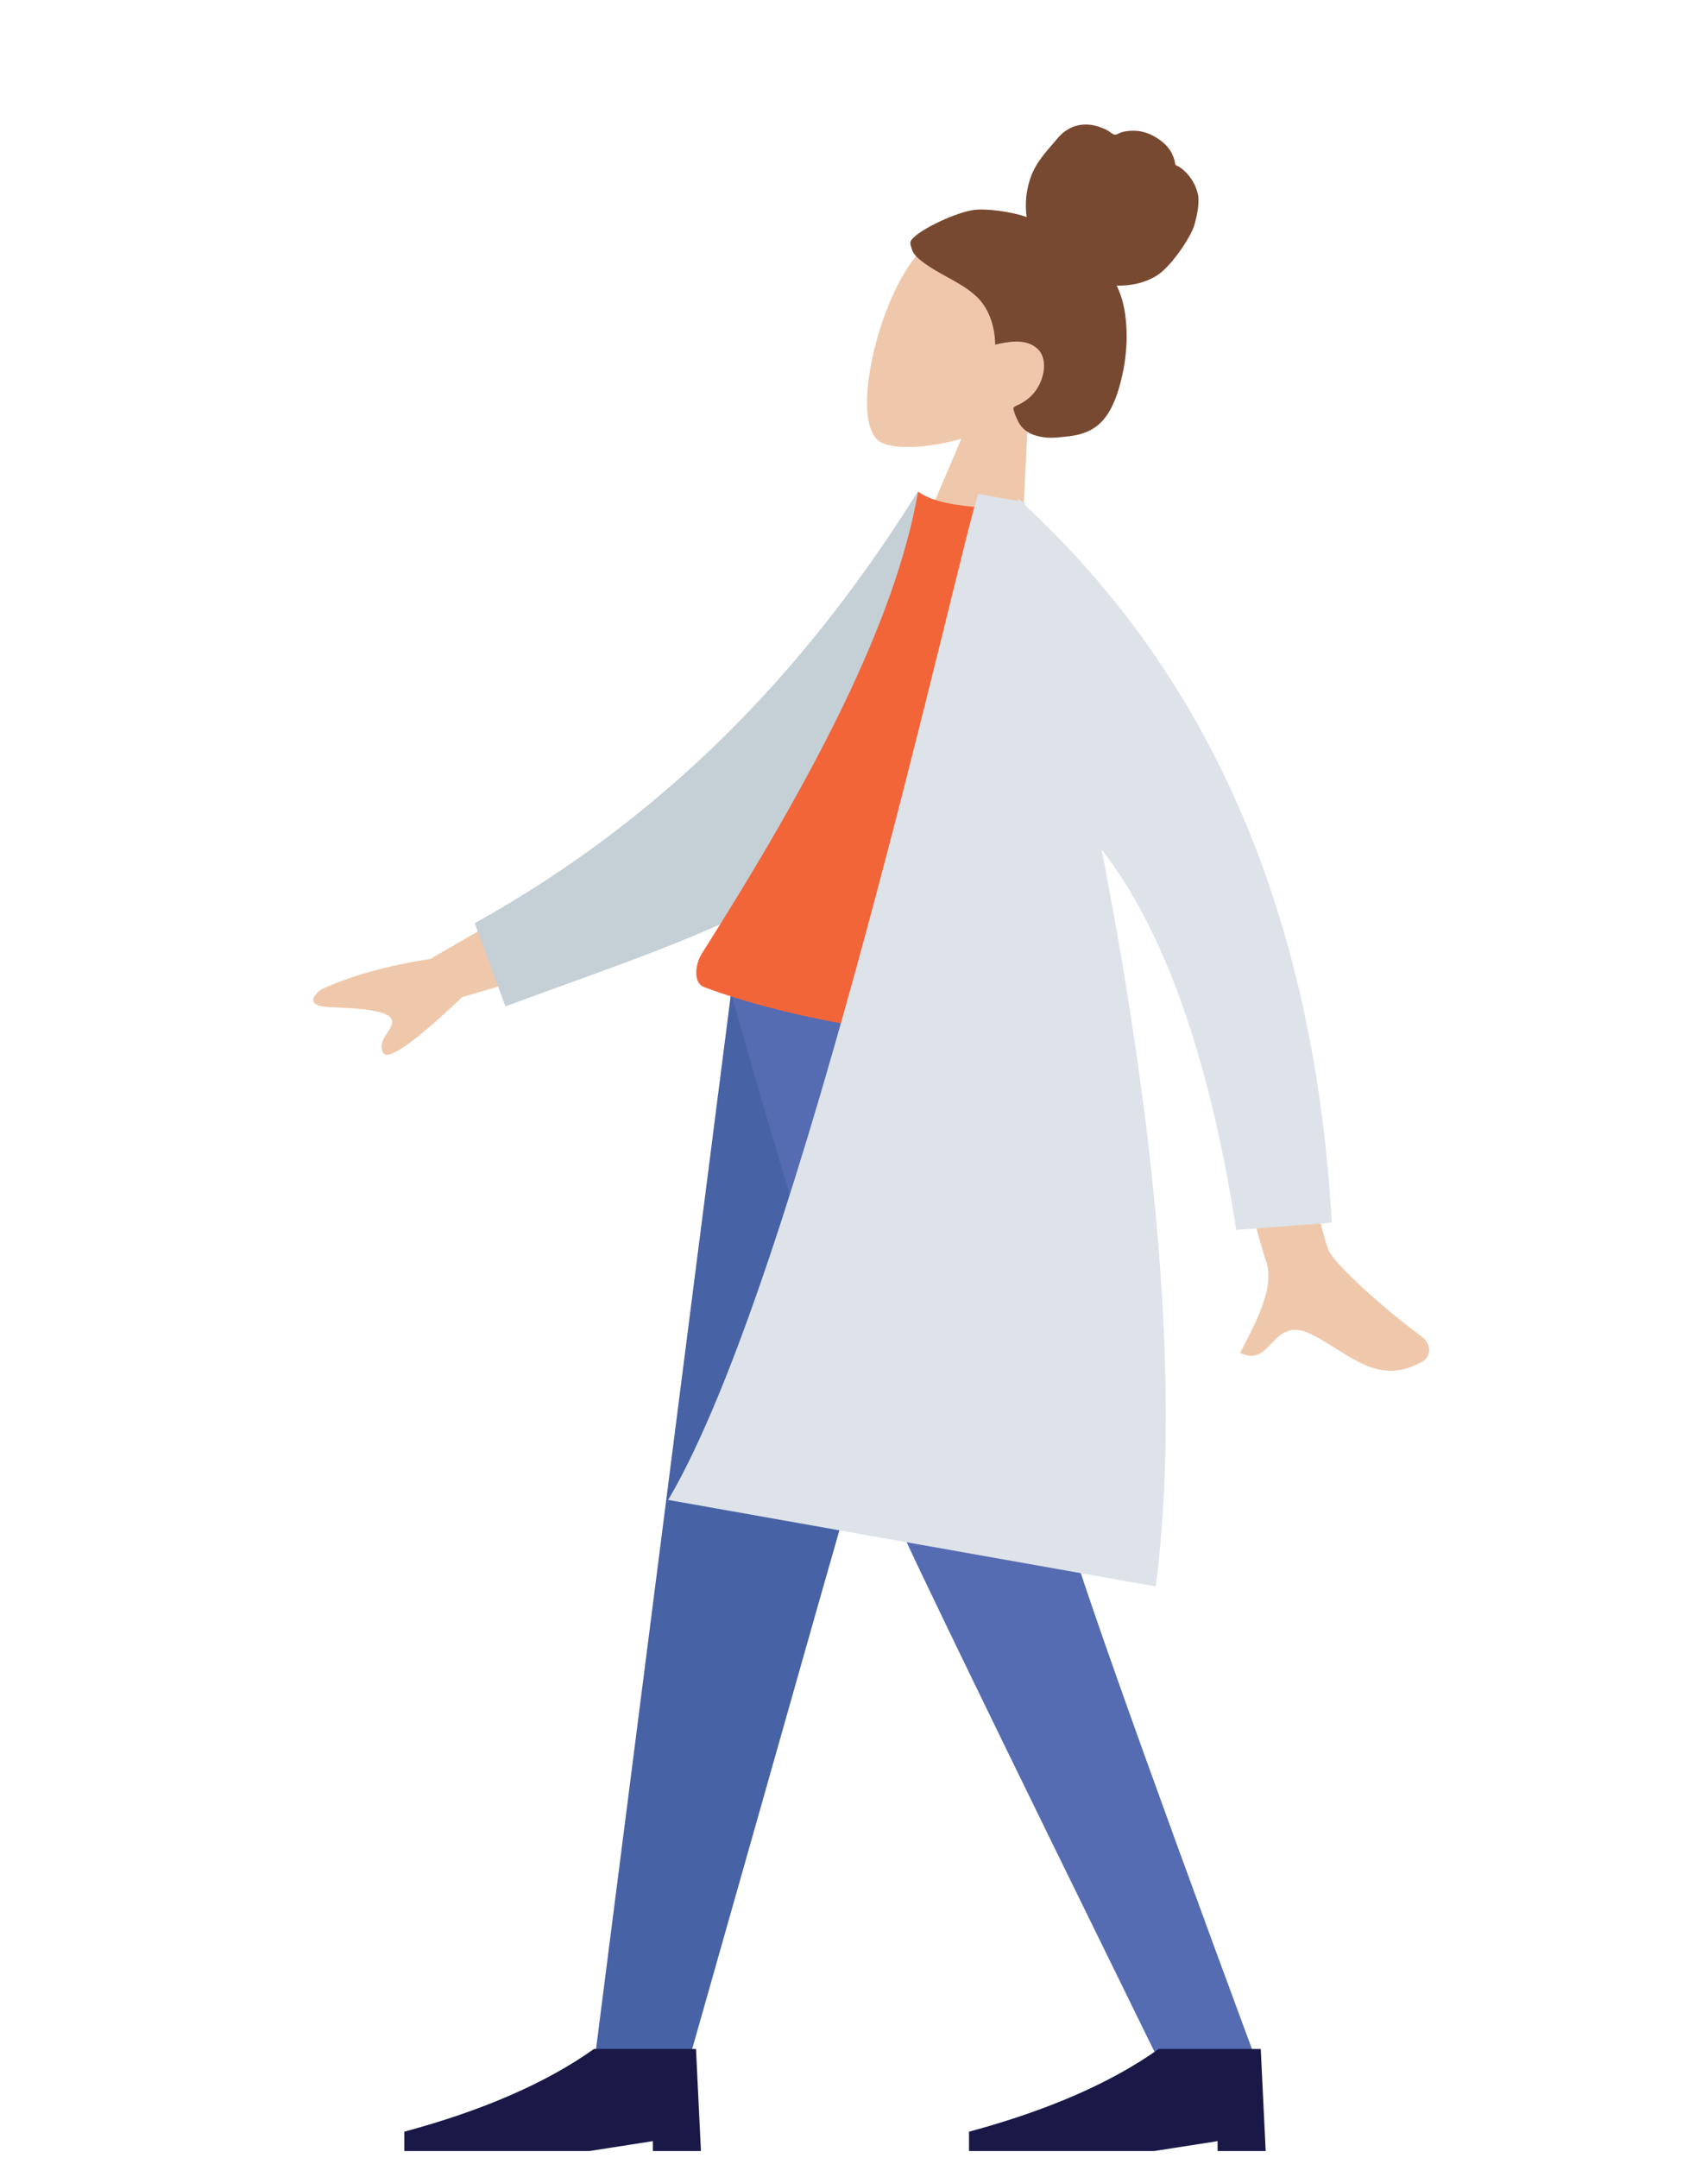
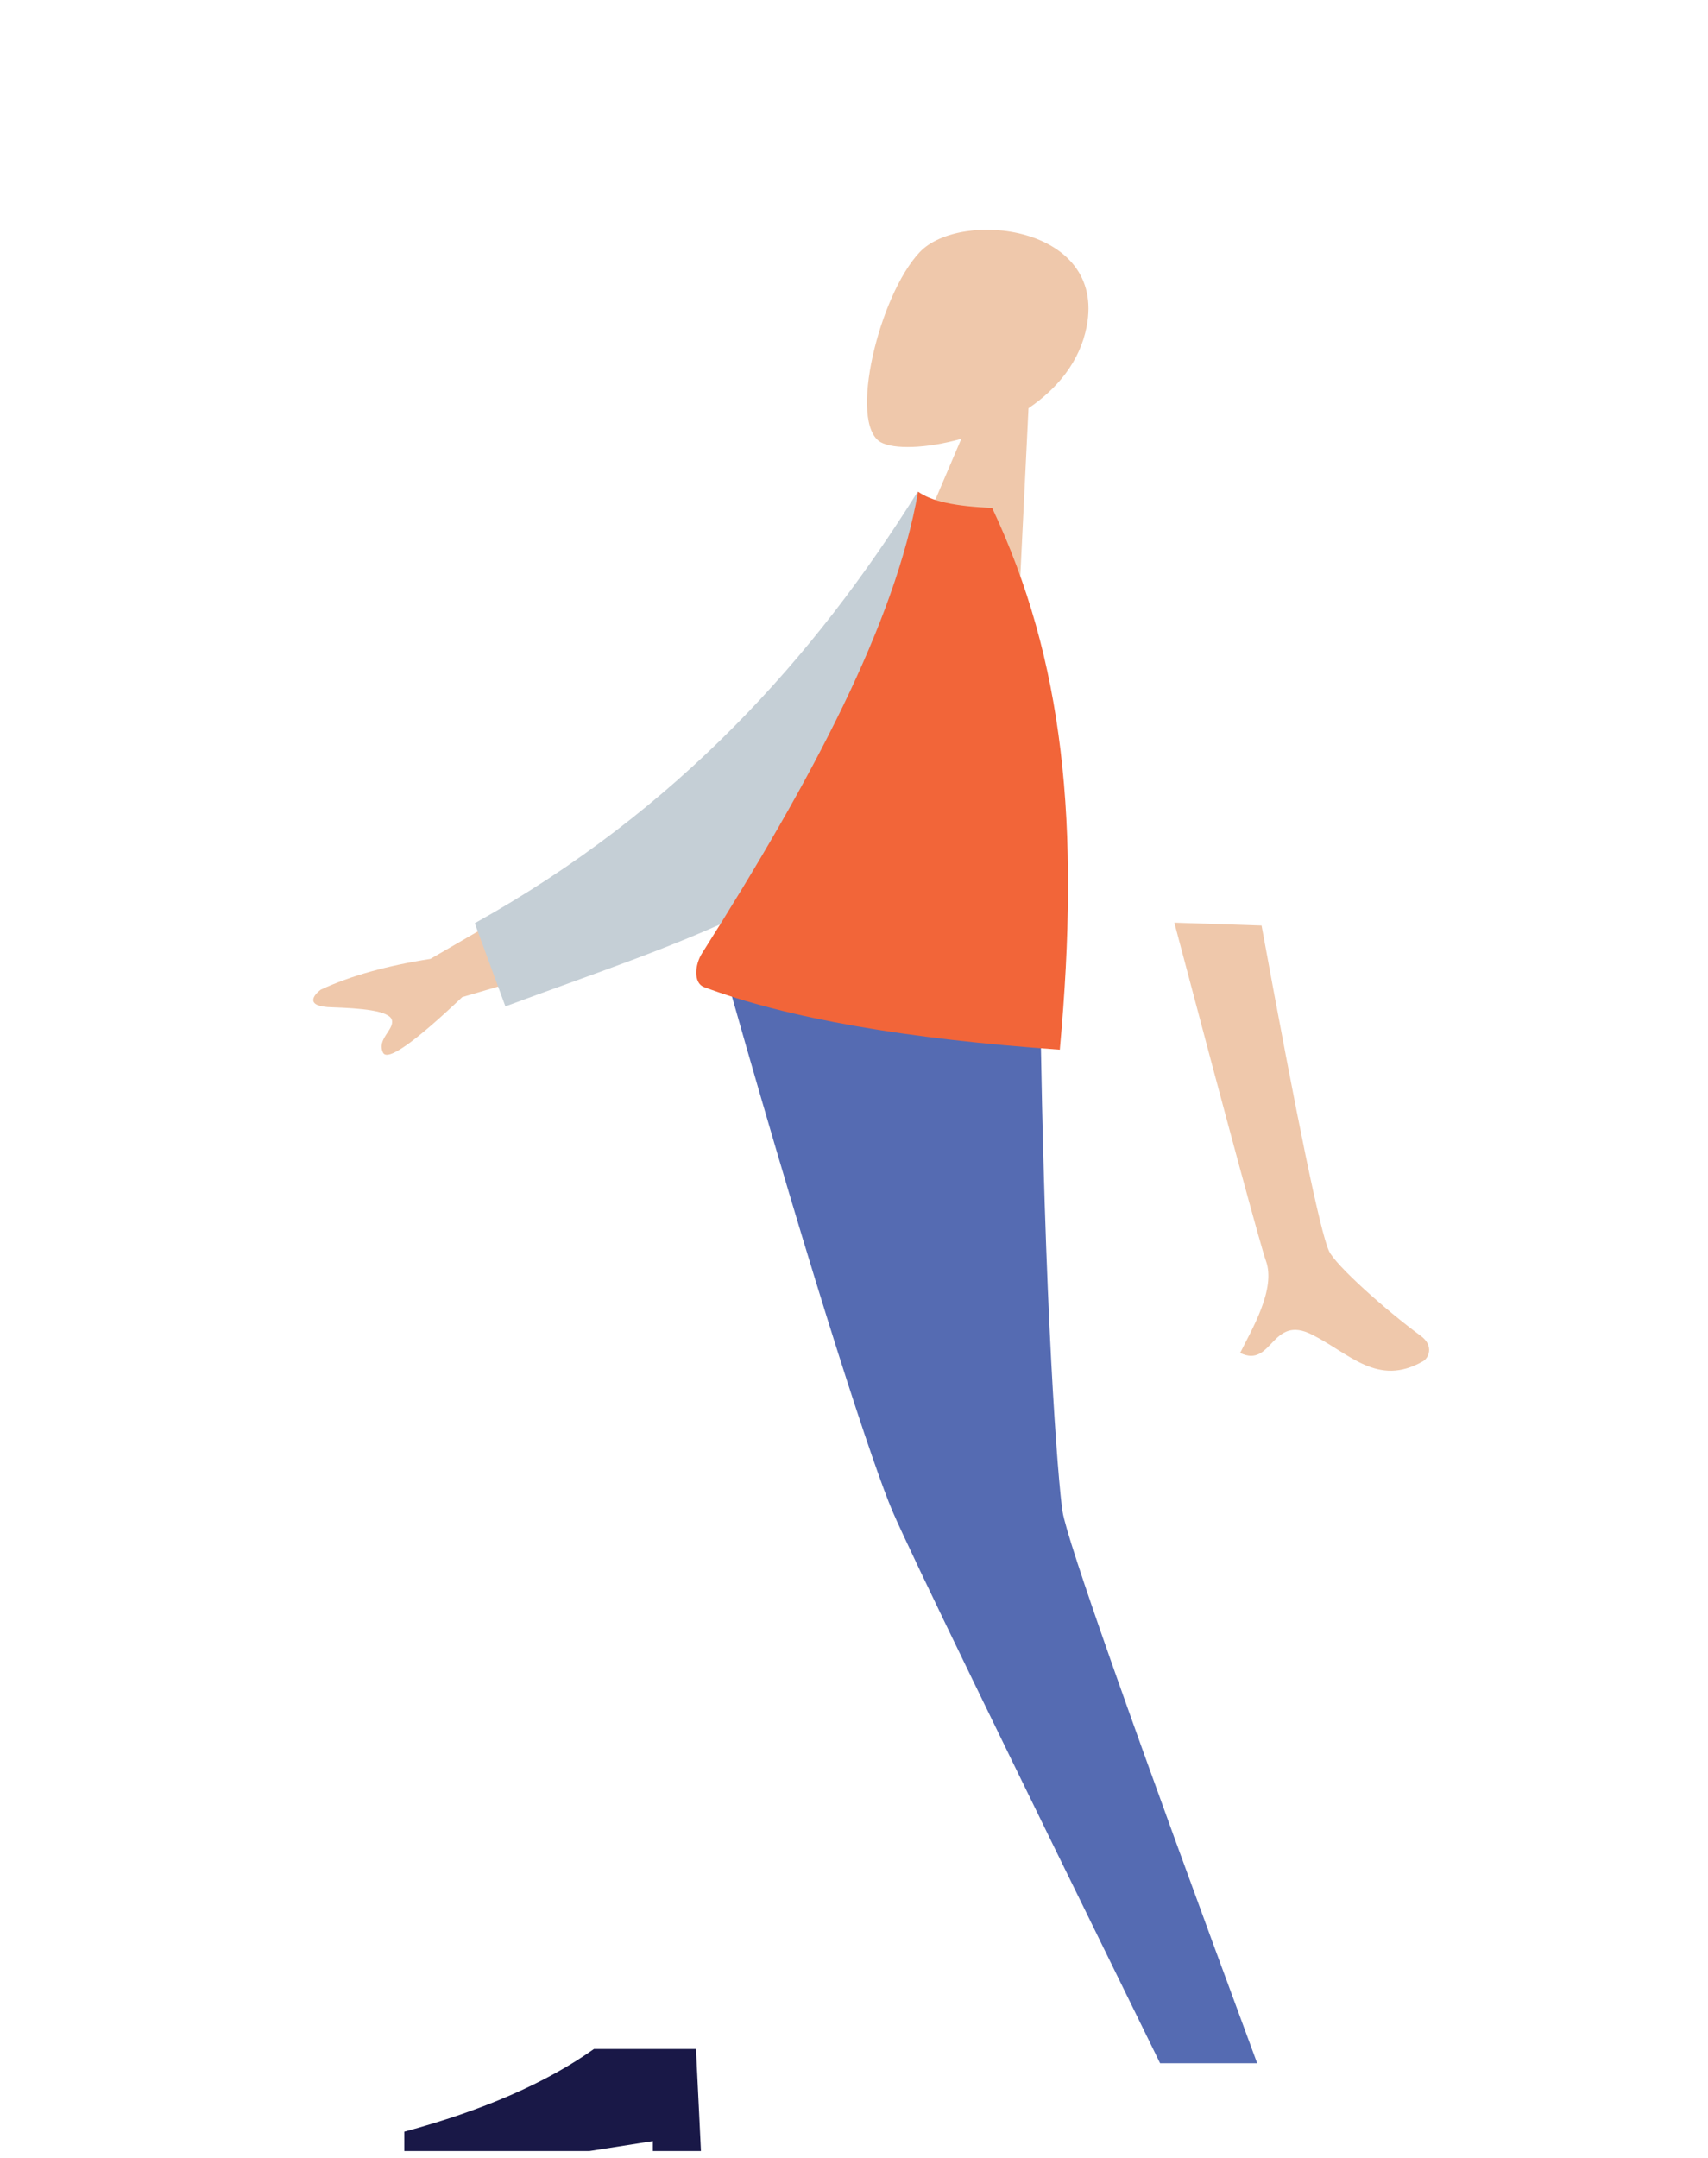
<svg xmlns="http://www.w3.org/2000/svg" version="1.1" id="Layer_1" x="0px" y="0px" viewBox="0 0 380 480" style="enable-background:new 0 0 380 480;" xml:space="preserve">
  <style type="text/css">
	.st0{fill-rule:evenodd;clip-rule:evenodd;fill:#EFC8AB;}
	.st1{fill-rule:evenodd;clip-rule:evenodd;fill:#784931;}
	.st2{fill-rule:evenodd;clip-rule:evenodd;fill:#4762A5;}
	.st3{fill-rule:evenodd;clip-rule:evenodd;fill:#556BB2;}
	.st4{fill-rule:evenodd;clip-rule:evenodd;fill:#191847;}
	.st5{fill-rule:evenodd;clip-rule:evenodd;fill:#C5CFD6;}
	.st6{fill-rule:evenodd;clip-rule:evenodd;fill:#F26539;}
	.st7{fill-rule:evenodd;clip-rule:evenodd;fill:#DDE3E9;}
</style>
  <title>humaaans/standing-17</title>
  <desc>Created with Sketch.</desc>
  <g>
    <g id="humaaan-1" transform="translate(28, 2)">
      <g transform="translate(133.219, 73.533) rotate(-15) translate(-133.219, -73.533) translate(59.57, 17.302)">
        <g id="Head" transform="translate(58.494, 33.283)">
          <path class="st0" d="M63.6,95.4l-22.5-13l19.2-24.5C52.2,58,45.2,56.3,42.8,54c-6-5.9,8.1-31.7,19.3-38.6s41.7,4.9,31.6,25.6      c-3.5,7.2-10,11.7-17.2,14.2L63.6,95.4z" />
        </g>
-         <path id="hair" class="st1" d="M120.5,45c-0.6,0.3-1.2,0.6-1.4,1.2c-0.1,0.5,0,1.1,0,1.7c0.2,1.2,0.9,2.2,1.7,3.2     c2.8,3.6,6.7,6.2,9.2,10c2.3,3.4,2.5,7.8,1.5,11.8c3.1,0.1,6.8,0.4,8.7,3.1c1.6,2.2,0.6,5.3-1,7.4c-1.5,2-3.5,3.2-5.9,3.7     c-0.4,0.1-0.9,0.1-1.3,0.3c-0.3,0.1-0.3,0.4-0.3,0.7c0,1,0.2,2.1,0.4,3c0.7,2.6,3,4,5.3,4.8c1.2,0.4,2.5,0.6,3.8,0.8     c1.3,0.2,2.6,0.4,3.9,0.3c2.9-0.1,5.3-1.3,7.4-3.5c2.2-2.3,3.8-5.2,5.2-8c1.4-3,2.5-6.1,3.1-9.3c0.6-3,0.8-6.1,0.2-9     c2.9,0.9,6.4,1.1,9.4,0.1c3.4-1.1,9.2-6.1,10.7-8.5c1.5-2.4,2.4-4.7,2.6-6.2c0.2-2.7-0.7-5.3-2.4-7.3c-0.2-0.2-0.4-0.3-0.6-0.5     c-0.2-0.2-0.1-0.4-0.1-0.6c0.1-0.7,0-1.4-0.1-2.1c-0.3-1.5-1.1-2.9-2.1-4c-1-1.2-2.3-2.2-3.7-2.8c-1.3-0.5-2.9-0.9-4.3-0.7     c-0.6,0.1-1,0.3-1.5-0.2c-0.4-0.4-0.8-1-1.3-1.4c-1.1-0.9-2.3-1.7-3.7-2.1c-1.3-0.4-2.8-0.5-4.2-0.1c-1.4,0.3-2.6,1.1-3.7,1.9     c-2.5,1.7-5,3.3-6.9,5.8c-1.9,2.6-3.1,5.6-3.5,8.8c-1.8-1.3-6.4-3.6-10-4.4C132.2,42,123.5,43.5,120.5,45z" />
      </g>
      <g transform="translate(0, 218.436)">
-         <polygon id="Leg" class="st2" points="134.7,0 104.2,238.5 125.1,238.5 153.8,137.3 193,0    " />
        <path class="st3" d="M134.5,0c19.2,67.7,32,106.3,36.1,115.8c4.1,9.5,24,50.4,59.5,122.7h21.6c-27.9-75.4-42.3-116.3-43.3-122.7     c-1-6.4-4.1-45-5-115.8L134.5,0z" />
        <g transform="translate(77.992, 214.729)">
-           <path id="Shoe" class="st4" d="M164.9,43.3v-2.2l-14.1,2.2h-41.2V39c17.4-4.7,31.5-10.8,42.2-18.4h22.7l1.1,22.7H164.9z" />
-         </g>
+           </g>
        <g transform="translate(203.646, 214.729)">
          <path class="st4" d="M-86.4,43.3v-2.2l-14.1,2.2h-41.2V39c17.4-4.7,31.5-10.8,42.2-18.4h22.7l1.1,22.7H-86.4z" />
        </g>
      </g>
      <g transform="translate(161.38, 207.082) rotate(-10) translate(-161.38, -207.082) translate(22.745, 105.974)">
-         <path id="Skin" class="st0" d="M88,94.5l-36.8,4.1c-12.4,8.2-18.9,11.2-19.5,9.1c-0.9-3.2,3.4-4.6,3.2-6.8     c-0.2-2.2-6.5-3.8-12.6-5.1c-6.1-1.2-3.6-3.4-1.8-4.3c7.1-1.9,15.5-2.7,25.2-2.5l40.2-14.7L88,94.5z M231.3,187.7     c0.9,3.4,10.1,15.1,16.8,22.1c2.7,2.8,0.8,5.3-0.5,5.7c-10.9,3.9-15.7-4.5-23.2-10.1c-8.2-6.2-10,5.9-16.5,1.2     c3.3-4.5,10.4-12.6,9.2-19.2c-0.5-2.9-2.9-28.8-7-77.6l19,4C229.4,158.4,230.1,183,231.3,187.7z" />
+         <path id="Skin" class="st0" d="M88,94.5l-36.8,4.1c-12.4,8.2-18.9,11.2-19.5,9.1c-0.9-3.2,3.4-4.6,3.2-6.8     c-0.2-2.2-6.5-3.8-12.6-5.1c-6.1-1.2-3.6-3.4-1.8-4.3c7.1-1.9,15.5-2.7,25.2-2.5l40.2-14.7L88,94.5M231.3,187.7     c0.9,3.4,10.1,15.1,16.8,22.1c2.7,2.8,0.8,5.3-0.5,5.7c-10.9,3.9-15.7-4.5-23.2-10.1c-8.2-6.2-10,5.9-16.5,1.2     c3.3-4.5,10.4-12.6,9.2-19.2c-0.5-2.9-2.9-28.8-7-77.6l19,4C229.4,158.4,230.1,183,231.3,187.7z" />
        <path id="Coat-Back" class="st5" d="M160.9,66.7c-23.4,24.5-60.3,28.2-100.6,35.6l-3.5-19.4c49-17,84.8-45.3,113.7-77.4l9.8,7.7     C176.4,25,168.7,58.4,160.9,66.7z" />
        <path id="Shirt" class="st6" d="M186.2,11.9c-7.9-1.7-13.1-3.8-15.6-6.4c-10.1,27.8-34.1,58.7-65.2,92.8c-2,2.2-3,6.1-0.9,7.4     c17.1,10.1,42.3,19.2,75.6,27.5C193.4,84.3,196,48,186.2,11.9z" />
-         <path id="Coat-Front" class="st7" d="M192.3,10.8c0.2,0.3,0.4,0.6,0.6,0.8l0.7,0.3c0,0.3,0,0.5,0,0.8     c34.3,45.4,47.4,101.7,39.4,168.9l-21.2-2.1c0.8-38.8-4.2-68.4-14.8-88.6c0.9,53.5-1.8,116.1-16.6,163.6L76.9,216.7     c37.7-44,100.7-197.6,106.8-208.4l8.4,3.1L192.3,10.8z" />
      </g>
    </g>
  </g>
</svg>